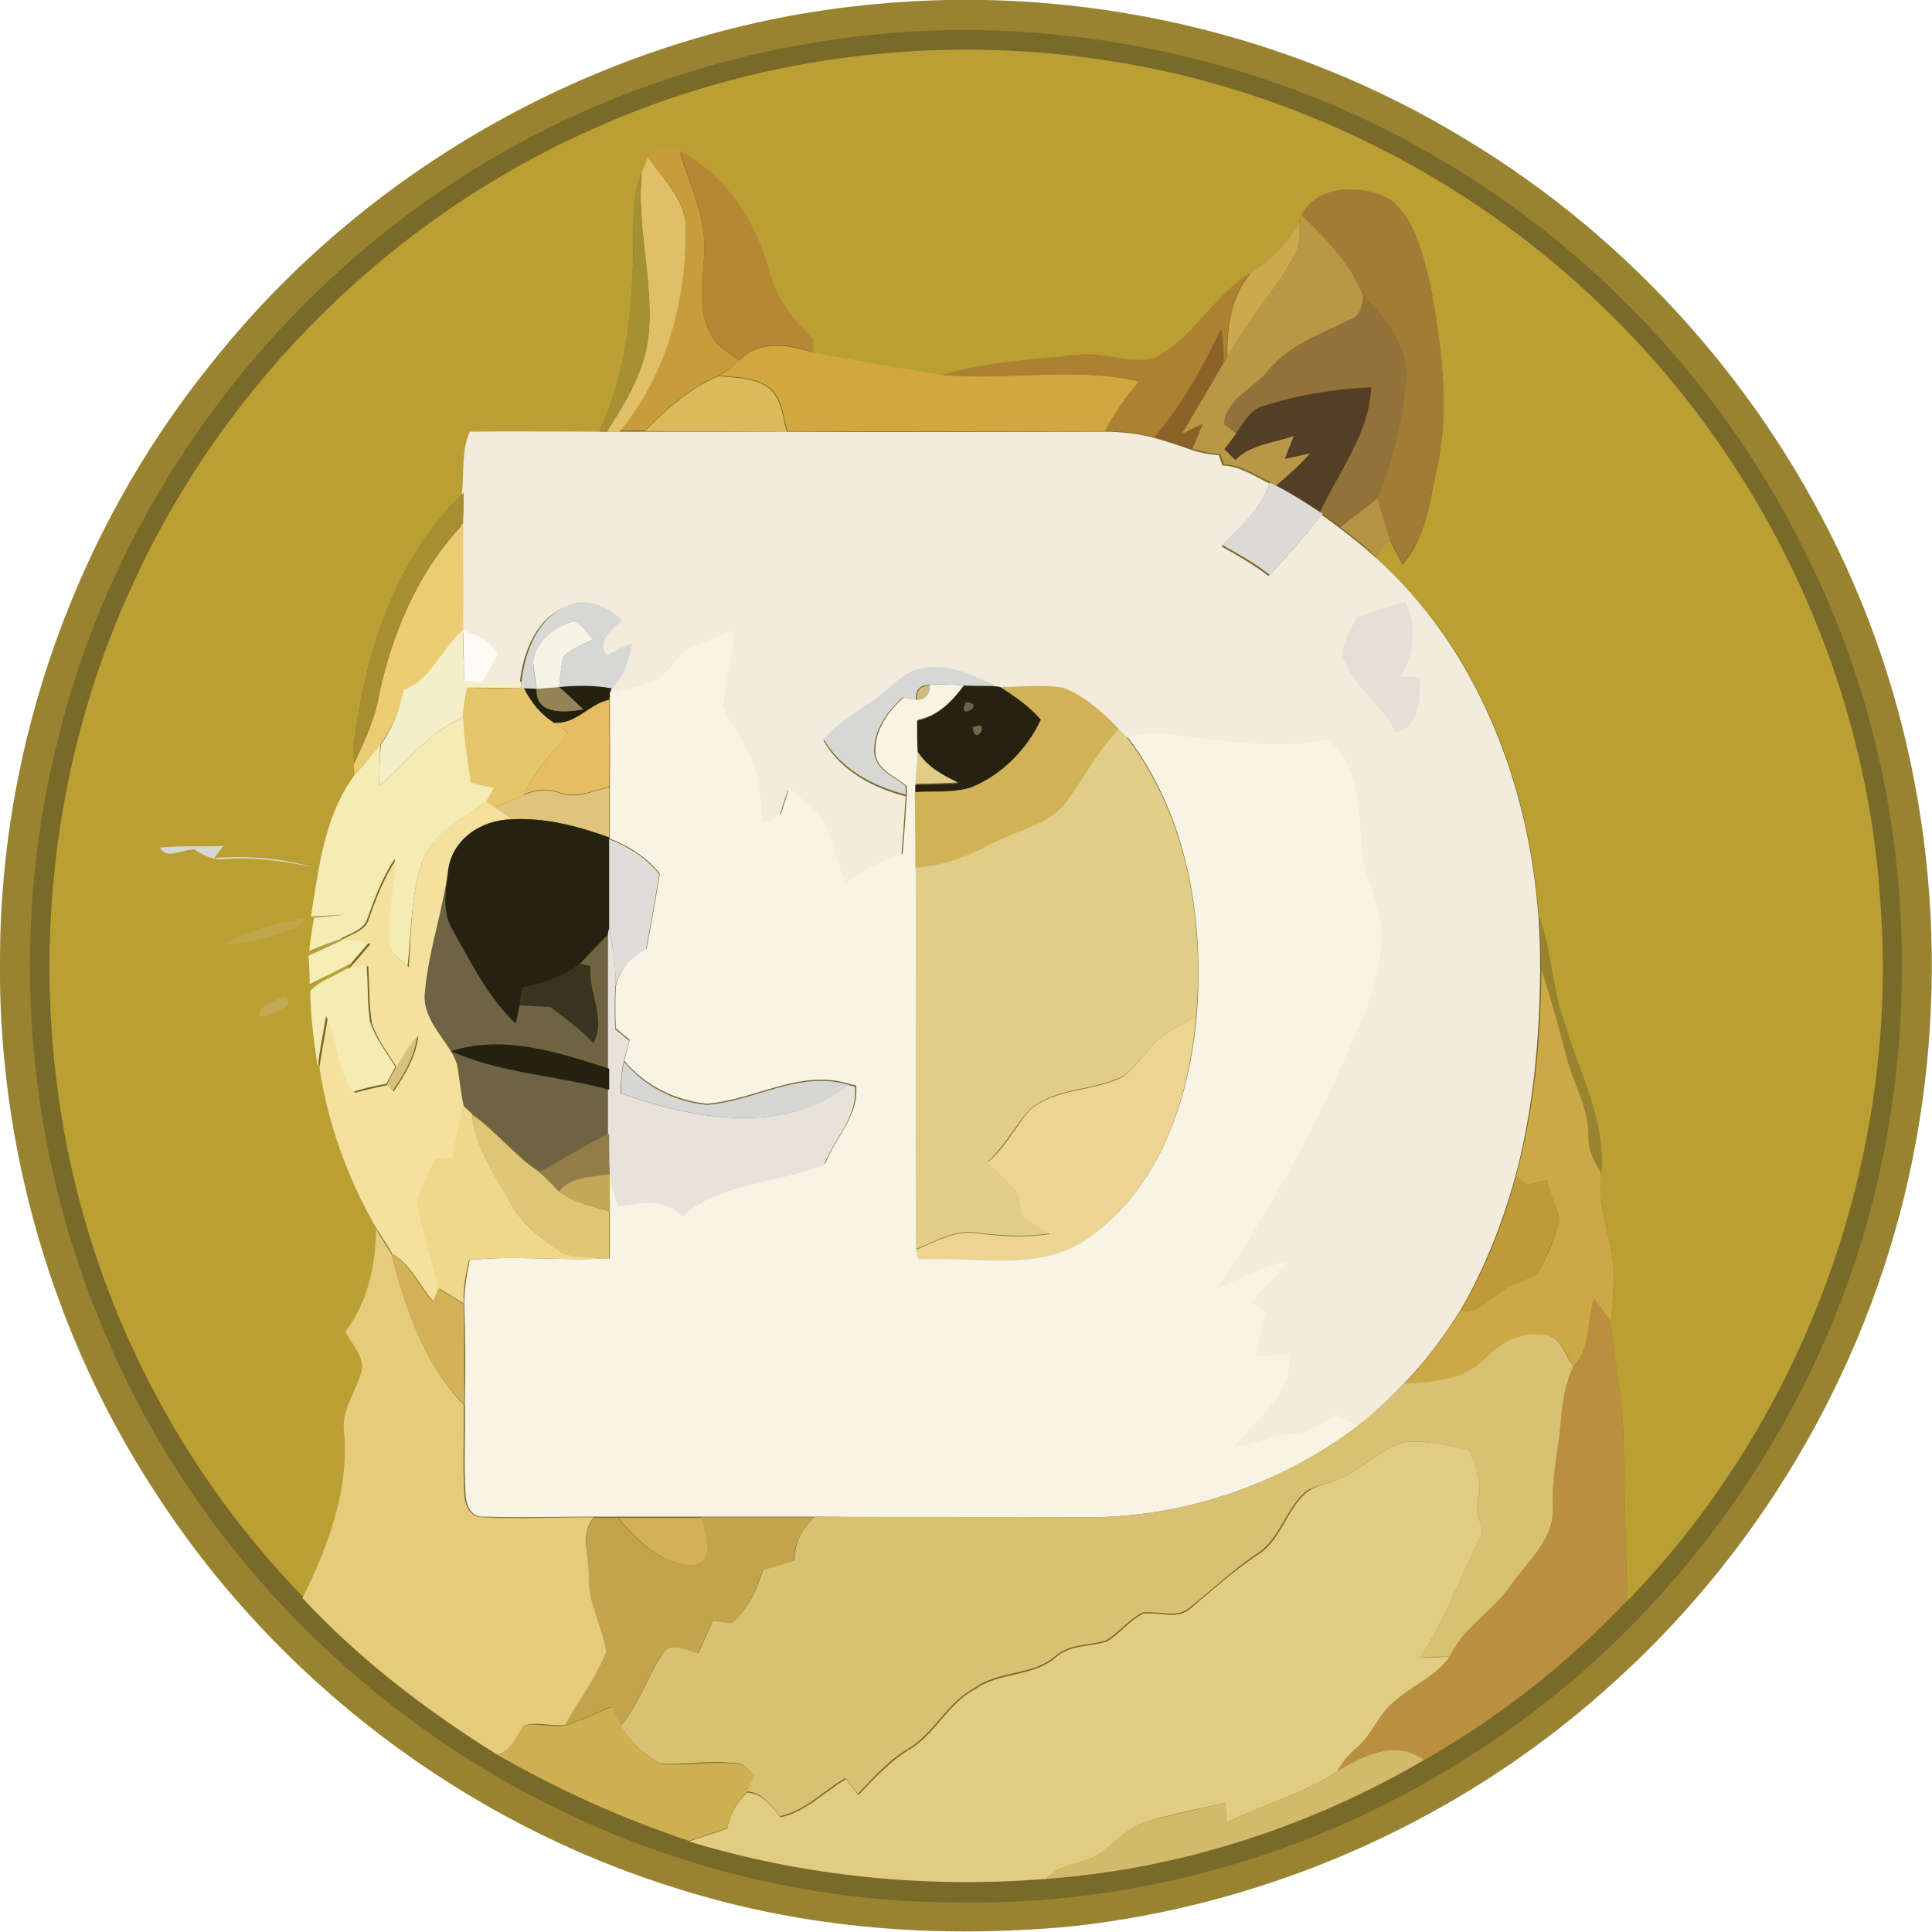
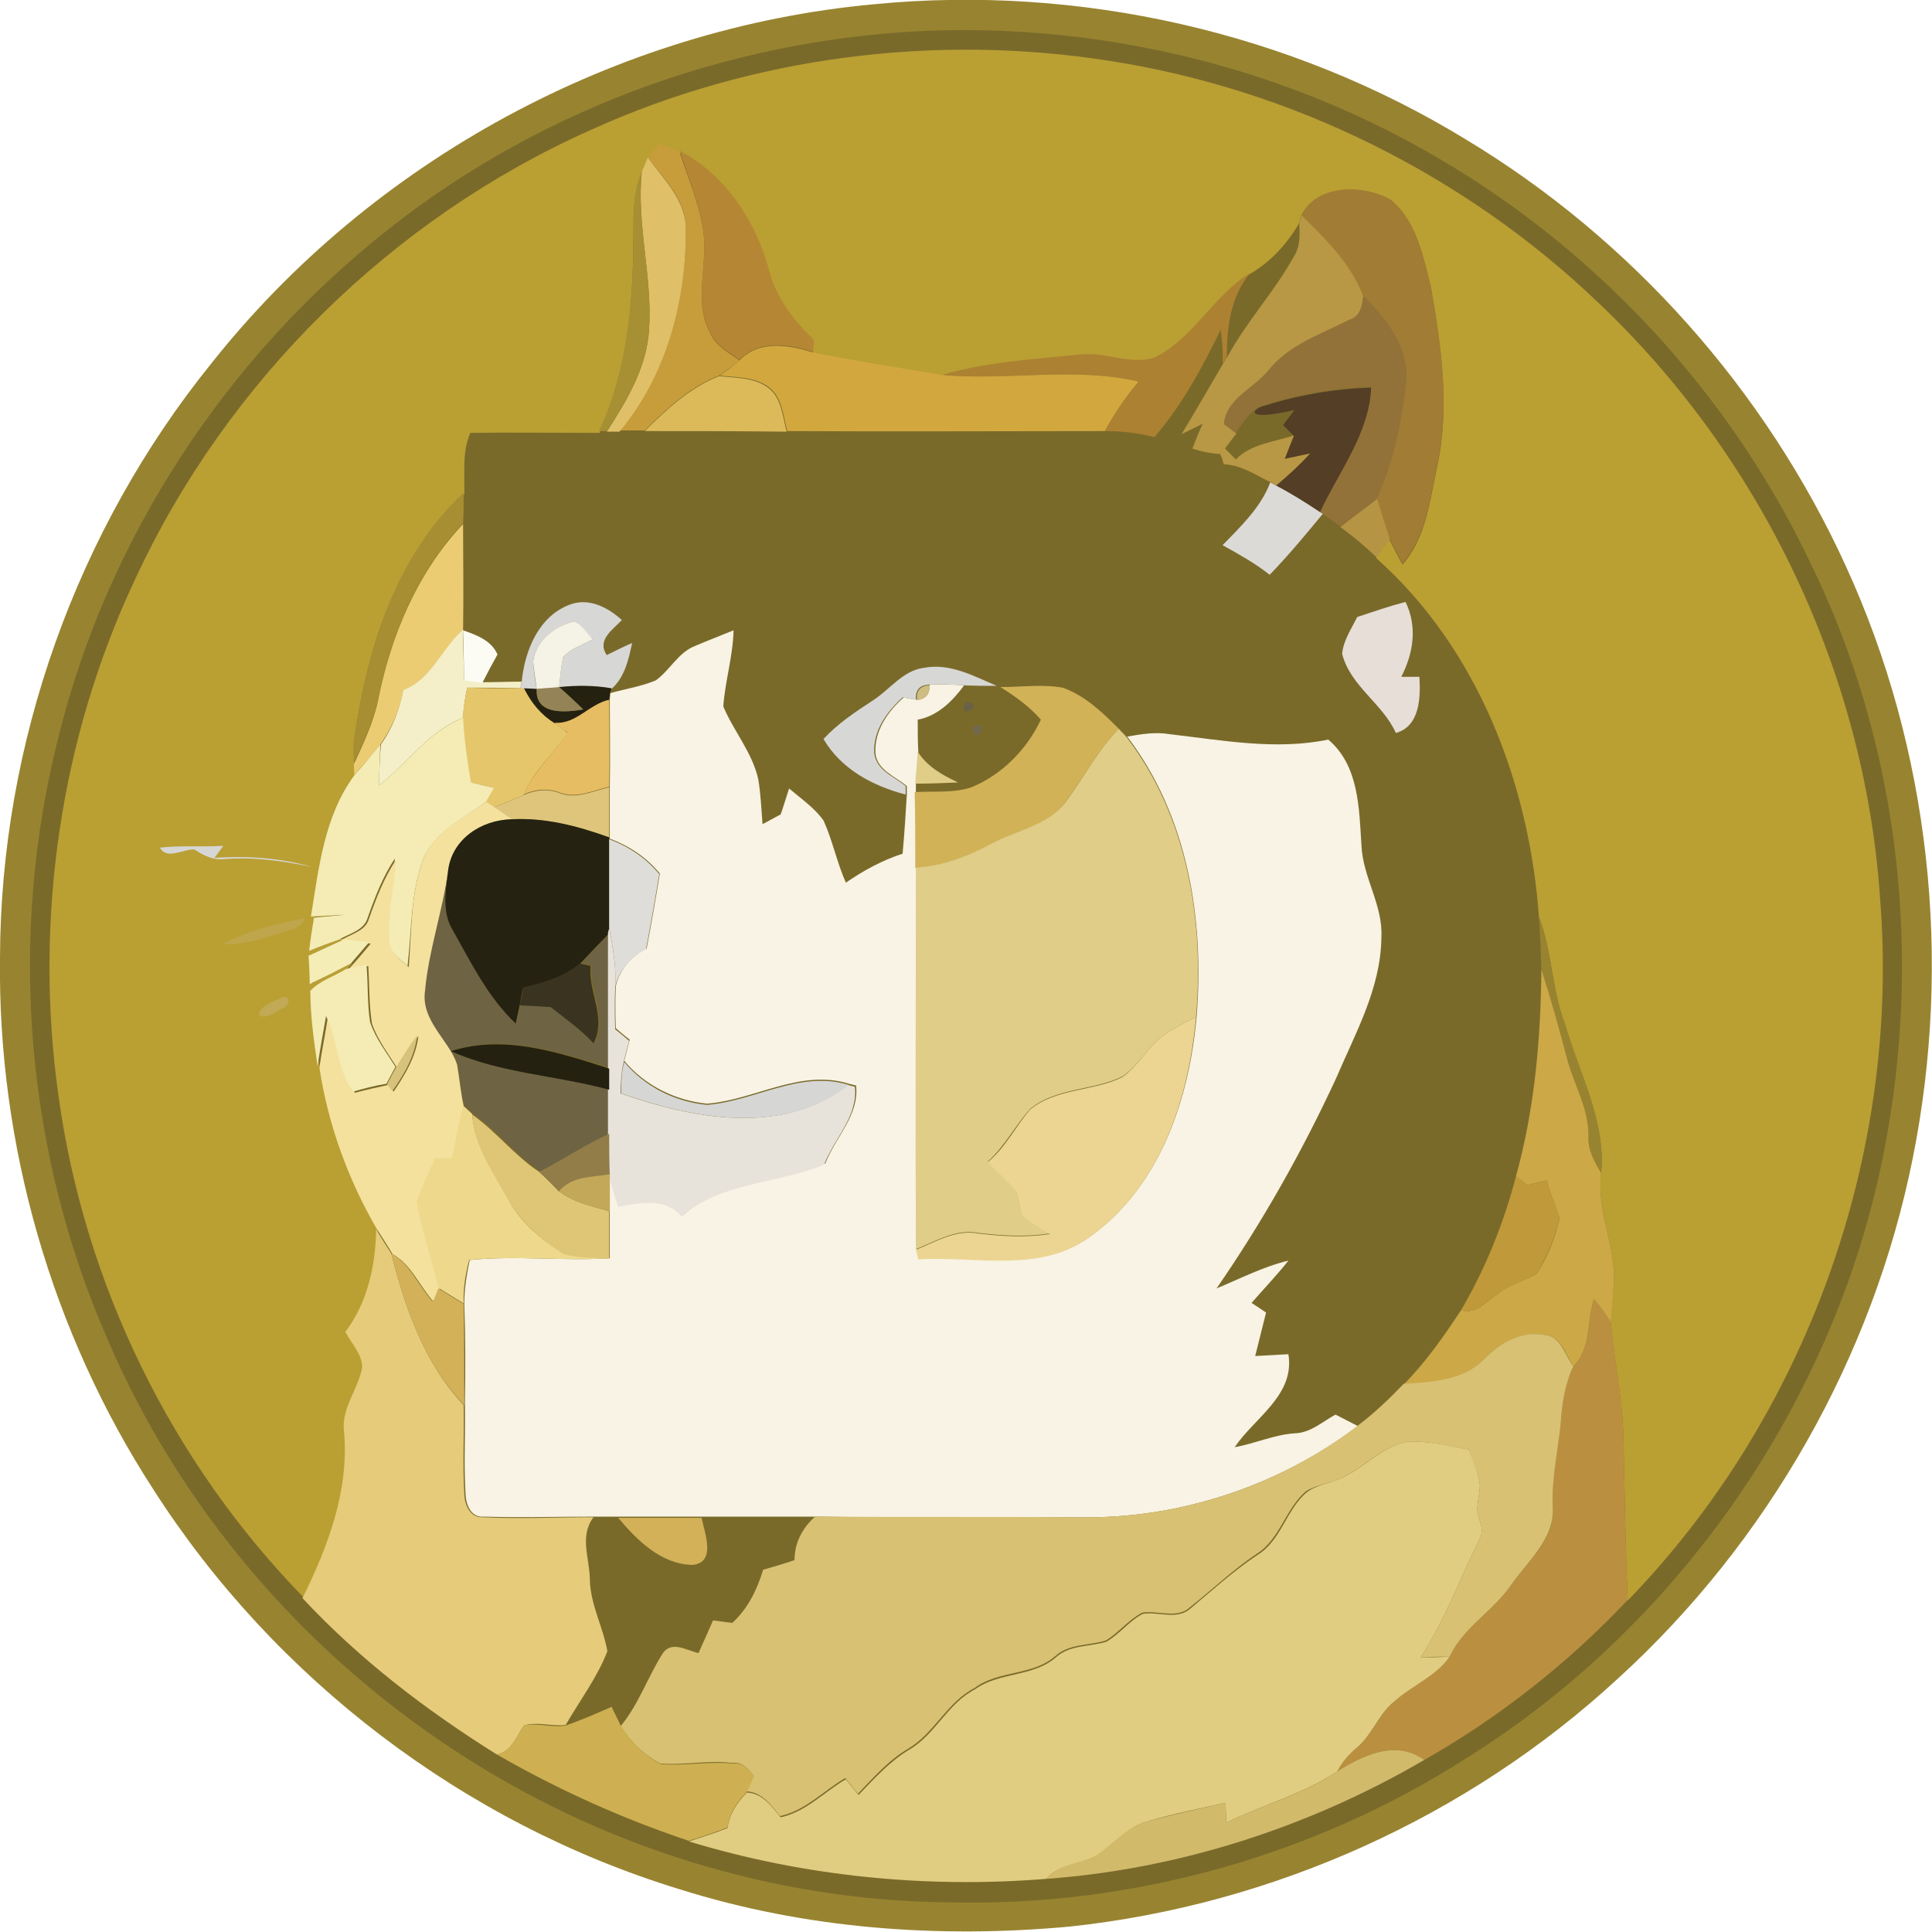
<svg xmlns="http://www.w3.org/2000/svg" version="1.1" id="Layer_1" x="0px" y="0px" viewBox="0 0 320 320" style="enable-background:new 0 0 320 320;" xml:space="preserve">
  <style type="text/css">
	.st0{fill:#988430;}
	.st1{fill:#7A6A2A;}
	.st2{fill:#BA9F33;}
	.st3{fill:#C79C3B;}
	.st4{fill:#B58634;}
	.st5{fill:#DFC068;}
	.st6{fill:#A78F33;}
	.st7{fill:#A17C34;}
	.st8{fill:#B89844;}
	.st9{fill:#CBA94C;}
	.st10{fill:#AC8132;}
	.st11{fill:#927238;}
	.st12{fill:#8C6228;}
	.st13{fill:#D2A83E;}
	.st14{fill:#DCBA5A;}
	.st15{fill:#543E26;}
	.st16{fill:#F3EBDB;}
	.st17{fill:#DCDAD7;}
	.st18{fill:#A78E32;}
	.st19{fill:#B59544;}
	.st20{fill:#EBCC73;}
	.st21{fill:#D7D7D5;}
	.st22{fill:#E6DED7;}
	.st23{fill:#F5F2E6;}
	.st24{fill:#F8F3E4;}
	.st25{fill:#F4EFC8;}
	.st26{fill:#FCFCF4;}
	.st27{fill:#E5C66B;}
	.st28{fill:#242110;}
	.st29{fill:#938357;}
	.st30{fill:#CDBD83;}
	.st31{fill:#252211;}
	.st32{fill:#D2B257;}
	.st33{fill:#E6BD62;}
	.st34{fill:#696148;}
	.st35{fill:#F4ECB4;}
	.st36{fill:#71694F;}
	.st37{fill:#DFCD88;}
	.st38{fill:#DFC57C;}
	.st39{fill:#F3E19D;}
	.st40{fill:#DFDDD9;}
	.st41{fill:#D6D6D5;}
	.st42{fill:#6E6342;}
	.st43{fill:#BFA64C;}
	.st44{fill:#E7E3DB;}
	.st45{fill:#F5EDB6;}
	.st46{fill:#39331F;}
	.st47{fill:#CCA847;}
	.st48{fill:#C1A956;}
	.st49{fill:#ECD592;}
	.st50{fill:#D7C27C;}
	.st51{fill:#EED88B;}
	.st52{fill:#DFC677;}
	.st53{fill:#927D49;}
	.st54{fill:#C4A859;}
	.st55{fill:#C0993A;}
	.st56{fill:#E5CB7A;}
	.st57{fill:#D2B159;}
	.st58{fill:#BA9040;}
	.st59{fill:#D8C173;}
	.st60{fill:#E0CD81;}
	.st61{fill:#C2A44D;}
	.st62{fill:#CEB052;}
	.st63{fill:#D2BA6B;}
</style>
  <title>Litecoin</title>
  <g>
    <path class="st0" d="M144.8,0.7c33.9-3.3,68.9,4.6,98,22.4c27.4,16.5,49.6,41.5,62.9,70.6c14,30.5,17.7,65.4,11.1,98.2   c-6.6,32.9-24,63.5-48.8,86.1c-24.8,22.9-57.1,37.5-90.8,41.1c-21.7,2-43.8,0.4-64.7-6.2c-35.6-10.9-67-34.8-87.1-66.2   C8.6,220.8-0.4,189.7,0,158.6C0.1,123.1,12.7,87.8,35,60.2C61.6,26.6,102.1,4.6,144.8,0.7L144.8,0.7z" />
    <path class="st1" d="M156.8,5c28.4-0.5,57.1,6.8,81.6,21.3c26.5,15.5,48.2,39.1,61.4,66.8c14.2,28.9,18.4,62.4,12.9,94.1   c-7.2,42.4-33.3,81.2-69.8,104c-25.3,16.2-55.4,24.6-85.4,23.9c-29.3-0.2-58.3-9.3-82.7-25.5c-25-16.5-45.2-40.2-57-67.8   c-13.6-31-16.5-66.5-8.2-99.4c8.1-33.2,27.9-63.3,54.7-84.4C90.4,17.3,123.5,5.7,156.8,5L156.8,5z" />
    <path class="st2" d="M97.9,21.5c26.7-12.1,57-16,86-11.4c30.2,4.7,58.9,19,80.9,40.1c27,25.6,44.1,61.4,46.6,98.6   c3.4,42.4-12.2,85.8-41.8,116.3c-0.4-8.8-0.5-17.7-0.7-26.5c-0.1-6.6-1.5-13-2.1-19.5c0.1-2.3,0.4-4.5,0.5-6.8   c0.3-6.1-2.9-11.9-2.1-18c0.8-8.7-3.7-16.6-6-24.7c-2.2-5.7-2.1-12-4.3-17.7c-1.6-22.1-10.1-44.5-27-59.5c0.5-0.8,1.6-2.3,2.2-3.1   c0.7,1.4,1.4,2.8,2.2,4.2c3.9-4.4,4.5-10.5,5.7-16c2.2-9.9,0.7-20.1-1-29.9c-1.3-5-2.3-10.9-6.6-14.3c-4.5-2.6-12.3-2.7-14.9,2.6   c-0.1,0.3-0.3,0.9-0.4,1.2c-2,3.4-4.7,6.3-8.1,8.3c-6,3.7-9.3,10.8-15.8,14c-4,1.3-8.1-0.9-12.2-0.5c-7.7,0.8-15.6,1.2-23.1,3.4   c-7.1-1.1-14.2-2.3-21.3-3.7c0-0.5,0.1-1.5,0.1-2c-3.2-3.1-6.2-6.7-7.3-11.1c-2.2-8.2-7.2-16.2-14.9-20.2c-1.1-0.4-2.2-0.8-3.2-1.2   c-0.7,0.7-1.3,1.5-2,2.3c-0.3,0.6-0.8,1.7-1,2.3c-1.7,3.8-1.3,8.1-1.4,12.1c-0.1,10.5-1.2,21.3-5.6,30.9c-7.2,0-14.3-0.1-21.4,0   c-1.4,3.2-0.9,6.8-1,10.2C65.3,92.3,60.7,108,58.6,123c0,1.2,0,2.3,0.1,3.5c0,0.5,0.1,1.4,0.1,1.8c-5.1,6.7-5.9,15.4-7.2,23.4   c1.8-0.1,3.7-0.2,5.6-0.3c-1.7,0.2-3.4,0.4-5.1,0.5c-0.3,1.8-0.6,3.7-0.8,5.5c1.7-0.6,3.3-1.2,5-1.9l0.9,0c-2,0.8-3.9,1.8-5.8,2.7   c0,1.2,0.1,3.5,0.2,4.7c2.3-1.2,4.5-2.3,6.8-3.4l-0.8,0.9c-1.9,1.2-4.4,1.9-5.9,3.7c0,4.2,0.6,8.4,1.2,12.5   c1.5,9.5,4.8,18.7,9.6,26.9c-0.1,6-1.4,12.1-5,17.1c1,1.9,2.7,3.6,2.8,5.8c-0.6,3.8-3.6,6.9-3,10.9c0.8,9.7-2.7,18.9-6.9,27.4   C28.4,242.2,14,212.7,9.7,181.6c-4.1-29,0.2-59.2,12.7-85.7C37.6,63.1,64.9,36.2,97.9,21.5L97.9,21.5z" />
    <path class="st3" d="M107.3,26.1c0.6-0.8,1.3-1.5,2-2.3c1.1,0.4,2.2,0.8,3.2,1.2c1.8,5.7,4.7,11.5,4.1,17.7   c-0.2,4.1-1.1,8.6,1,12.4c0.9,2.2,3.1,3.3,4.9,4.6c-1.1,0.9-2.2,1.7-3.4,2.5c-4.8,1.9-8.7,5.5-12.3,9.1c-1.4,0-2.8,0-4.2,0   c7.7-9.2,11-21.3,11-33.2C113.8,33.3,110,29.7,107.3,26.1L107.3,26.1z" />
    <path class="st4" d="M112.6,25c7.7,4,12.8,12,14.9,20.2c1.2,4.4,4.1,8,7.3,11.1c0,0.5-0.1,1.5-0.1,2c-4-1.3-8.9-2.1-12.2,1.3   c-1.8-1.3-4-2.4-4.9-4.6c-2.1-3.9-1.2-8.3-1-12.4C117.2,36.5,114.4,30.8,112.6,25L112.6,25z" />
    <path class="st5" d="M107.3,26.1c2.7,3.7,6.5,7.3,6.3,12.2c0,11.8-3.3,24-11,33.2c-0.5,0-1.6,0-2.1,0c3.3-5.1,6.6-10.6,7-16.8   c0.6-8.8-2.1-17.4-1.2-26.2C106.6,27.8,107.1,26.6,107.3,26.1L107.3,26.1z" />
    <path class="st6" d="M104.9,40.5c0.1-4.1-0.3-8.3,1.4-12.1c-0.9,8.8,1.8,17.5,1.2,26.2c-0.4,6.2-3.6,11.7-7,16.8l-1.3,0   C103.7,61.8,104.8,51,104.9,40.5L104.9,40.5z" />
    <path class="st7" d="M215.5,35.7c2.6-5.3,10.4-5.2,14.9-2.6c4.2,3.5,5.3,9.3,6.6,14.3c1.7,9.8,3.2,20,1,29.9   c-1.2,5.5-1.8,11.6-5.7,16c-0.8-1.4-1.5-2.8-2.2-4.2c-0.7-2.2-1.4-4.4-2.1-6.6c2.7-6,4.1-12.6,4.8-19.1c0.6-5.8-3.2-10.6-7.1-14.4   C223.7,43.6,219.6,39.6,215.5,35.7L215.5,35.7z" />
    <path class="st8" d="M215.2,36.9c0.1-0.3,0.3-0.9,0.4-1.2c4,3.9,8.2,8,10.2,13.4c-0.1,1.6-0.5,3.3-2.1,3.9   c-4.7,2.4-10,4.1-13.5,8.4c-2.4,3-7,4.7-7.4,8.9c0.5,0.4,1.5,1.1,2,1.5c-0.5,0.6-1.4,1.8-1.9,2.5c0.6,0.6,1.2,1.2,1.8,1.8   c2.5-2.6,6.4-2.9,9.7-4c-0.5,1.3-1,2.5-1.5,3.8c1.4-0.3,2.8-0.6,4.2-0.9c-1.7,2-3.7,3.8-5.7,5.4c-0.2-0.1-0.7-0.4-0.9-0.5   c-2.5-1.2-4.9-2.9-7.8-3c-0.1-0.4-0.4-1.3-0.6-1.7c-1.6-0.1-3.1-0.4-4.6-0.9c0.4-1,1.2-3.1,1.7-4.1c-0.9,0.4-2.6,1.3-3.5,1.7   c2.4-3.9,4.6-7.8,6.9-11.7c0.2-0.3,0.5-0.9,0.7-1.1c3.2-5.9,7.8-10.8,11-16.6C215.4,40.8,215.3,38.8,215.2,36.9L215.2,36.9z" />
-     <path class="st9" d="M215.2,36.9c0.1,1.9,0.2,3.9-0.9,5.6c-3.2,5.8-7.8,10.7-11,16.6c-0.1-4.9,0.6-10,3.9-13.9   C210.5,43.2,213.2,40.3,215.2,36.9L215.2,36.9z" />
    <path class="st10" d="M191.3,59.2c6.5-3.3,9.7-10.3,15.8-14c-3.3,3.9-3.9,9-3.9,13.9c-0.2,0.3-0.5,0.9-0.7,1.1   c0.1-1.9-0.1-3.8-0.3-5.6c-3.1,6.3-6.4,12.5-11,17.8c-2.7-0.7-5.4-1-8.2-1c1.5-2.9,3.5-5.6,5.6-8.2c-10.7-2.5-21.8-0.1-32.6-1.1   c7.5-2.2,15.4-2.6,23.1-3.4C183.2,58.3,187.3,60.5,191.3,59.2L191.3,59.2z" />
    <path class="st11" d="M225.8,49c3.9,3.8,7.7,8.6,7.1,14.4c-0.7,6.5-2.1,13.1-4.8,19.1c-2,1.6-4,3.2-6.1,4.7c-1-0.7-1.9-1.4-2.9-2.1   l-0.5-0.3c3.1-6.7,8.2-13.1,8.5-20.7c-6,0.2-11.9,1.2-17.6,3c-2.3,0.6-3.5,2.7-4.8,4.6c-0.5-0.4-1.5-1.1-2-1.5   c0.4-4.2,5-5.9,7.4-8.9c3.5-4.3,8.8-6,13.5-8.4C225.3,52.4,225.6,50.6,225.8,49L225.8,49z" />
-     <path class="st12" d="M202.3,54.6c0.3,1.9,0.5,3.8,0.3,5.6c-2.3,3.9-4.6,7.8-6.9,11.7c0.9-0.4,2.6-1.3,3.5-1.7   c-0.4,1-1.2,3.1-1.7,4.1c-2.1-0.7-4.1-1.4-6.2-2C195.8,67.1,199.2,60.9,202.3,54.6L202.3,54.6z" />
    <path class="st13" d="M122.5,59.7c3.2-3.4,8.2-2.6,12.2-1.3c7.1,1.4,14.2,2.5,21.3,3.7c10.8,1,21.9-1.4,32.6,1.1   c-2.1,2.5-4,5.2-5.6,8.2c-17.5,0-35.1,0.1-52.6,0c-0.7-2.5-0.8-5.6-3.1-7.3c-2.3-1.7-5.4-1.6-8.1-1.9   C120.3,61.5,121.4,60.6,122.5,59.7L122.5,59.7z" />
    <path class="st14" d="M106.8,71.4c3.6-3.6,7.5-7.2,12.3-9.1c2.7,0.3,5.8,0.2,8.1,1.9c2.3,1.7,2.4,4.8,3.1,7.3   C122.5,71.4,114.7,71.4,106.8,71.4L106.8,71.4z" />
-     <path class="st15" d="M209.5,67.2c5.7-1.8,11.6-2.8,17.6-3c-0.3,7.6-5.4,14-8.5,20.7c-2.3-1.6-4.7-3.1-7.3-4.4c2-1.7,4-3.5,5.7-5.4   c-1.4,0.3-2.8,0.6-4.2,0.9c0.5-1.3,1-2.6,1.5-3.8c-3.3,1.2-7.2,1.4-9.7,4c-0.6-0.6-1.2-1.2-1.8-1.8c0.5-0.6,1.4-1.8,1.9-2.5   C206,69.9,207.2,67.7,209.5,67.2L209.5,67.2z" />
-     <path class="st16" d="M77.8,71.5c7.1-0.1,14.3,0,21.4,0l1.3,0c0.5,0,1.6,0,2.1,0c1.4,0,2.8,0,4.2,0c7.8,0,15.7,0,23.5,0   c17.5,0.1,35.1,0,52.6,0c2.8,0,5.5,0.3,8.2,1c2.1,0.6,4.2,1.3,6.2,2c1.5,0.5,3.1,0.8,4.6,0.9c0.1,0.4,0.4,1.3,0.6,1.7   c2.9,0.1,5.3,1.8,7.8,3c-1.6,4.2-4.9,7.3-8,10.4c2.7,1.5,5.3,3,7.8,4.9c3.1-3.2,6-6.6,8.8-10.1c1,0.7,2,1.4,2.9,2.1   c2.1,1.6,4.1,3.2,6,4.9c16.8,15,25.4,37.4,27,59.5c0.2,2.9,0.3,5.8,0.3,8.7c-0.1,11.5-1.1,23.1-4.1,34.3   c-2.1,7.7-5.1,15.3-9.1,22.2c-2.8,4.4-5.9,8.7-9.6,12.4c-2.4,2.5-4.9,4.9-7.7,7c-1.2-0.6-2.5-1.3-3.7-1.9c-2.1,1.2-4.1,3.1-6.7,3.1   c-3.4,0.2-6.6,1.7-10,2.3c3.3-4.9,10-8.6,8.9-15.4c-1.8,0.1-3.7,0.2-5.5,0.3c0.6-2.4,1.2-4.8,1.8-7.2c-0.6-0.4-1.8-1.2-2.4-1.6   c2.1-2.3,4.2-4.6,6.1-7c-4.2,1-7.9,3-11.9,4.6c7.5-11,14.2-22.6,19.8-34.8c3.2-7.5,7.4-15,7.5-23.3c0.3-5.4-3.1-10-3.3-15.3   c-0.5-6.1-0.5-13.2-5.5-17.5c-8.7,1.8-17.6,0.1-26.3-0.9c-2.3-0.3-4.7,0.1-7,0.4c-0.4-0.5-0.8-1-1.3-1.4c-2.7-2.7-5.6-5.6-9.3-6.8   c-3.4-0.6-6.9-0.1-10.3-0.1l-0.5-0.1c-3.8-1.7-7.7-3.8-12-3c-3.6,0.4-5.7,3.6-8.5,5.4c-2.9,1.9-5.8,3.8-8.1,6.5   c2.9,5,8.2,7.8,13.6,9.2c-0.2,3.3-0.4,6.5-0.7,9.8c-3.3,1.1-6.5,2.8-9.4,4.8c-1.5-3.3-2.3-6.9-3.7-10.3c-1.6-2.1-3.8-3.6-5.7-5.3   c-0.5,1.4-0.9,2.8-1.4,4.3c-1,0.5-2,1.1-3,1.6c-0.1-2.5-0.2-5-0.7-7.4c-1-4.4-4.1-7.9-5.8-12.1c0.3-4.2,1.6-8.4,1.7-12.6   c-2.1,0.9-4.3,1.6-6.4,2.6c-2.8,1.1-4.2,4.1-6.7,5.8c-2.4,1.1-5,1.4-7.5,2.1l0.3-0.9c2.2-1.9,2.9-4.8,3.4-7.6   c-1.4,0.7-2.8,1.4-4.2,2c-1.8-2.5,0.9-4.1,2.5-5.8c-2.3-2.1-5.3-3.7-8.5-2.6c-5.3,1.8-7.6,7.7-8.1,12.8c-2.2,0.1-4.3,0.2-6.5,0.1   c0.8-1.6,1.7-3.1,2.5-4.7c-1.1-2.4-3.4-3.2-5.7-4c0.1-5.9,0-11.7,0-17.6c0-1.7,0.1-3.4,0.1-5.1C76.9,78.3,76.4,74.7,77.8,71.5   L77.8,71.5z" />
+     <path class="st15" d="M209.5,67.2c5.7-1.8,11.6-2.8,17.6-3c-0.3,7.6-5.4,14-8.5,20.7c-2.3-1.6-4.7-3.1-7.3-4.4c2-1.7,4-3.5,5.7-5.4   c-1.4,0.3-2.8,0.6-4.2,0.9c0.5-1.3,1-2.6,1.5-3.8c-0.6-0.6-1.2-1.2-1.8-1.8c0.5-0.6,1.4-1.8,1.9-2.5   C206,69.9,207.2,67.7,209.5,67.2L209.5,67.2z" />
    <path class="st17" d="M210.4,79.9c0.2,0.1,0.7,0.4,0.9,0.5c2.5,1.3,4.9,2.8,7.3,4.4l0.5,0.3c-2.8,3.4-5.7,6.9-8.8,10.1   c-2.4-1.9-5.1-3.4-7.8-4.9C205.5,87.2,208.8,84.1,210.4,79.9L210.4,79.9z" />
    <path class="st18" d="M58.6,123c2.1-15,6.7-30.7,18.2-41.4c0,1.7,0,3.4-0.1,5.1c-7.6,8-12,18.6-14.1,29.3c-0.8,3.6-2.4,7-4,10.4   C58.6,125.4,58.5,124.2,58.6,123L58.6,123z" />
    <path class="st19" d="M222,87.3c2-1.6,4.1-3.1,6.1-4.7c0.7,2.2,1.3,4.4,2.1,6.6c-0.5,0.8-1.6,2.3-2.2,3.1   C226.1,90.5,224.1,88.8,222,87.3L222,87.3z" />
    <path class="st20" d="M62.6,116.1c2.1-10.7,6.5-21.3,14.1-29.3c0,5.9,0.1,11.7,0,17.6c-3.6,3.1-5.2,8.1-9.9,10   c-0.6,3.2-1.9,6.2-3.8,8.9c-1.4,1.8-2.9,3.4-4.3,5.1c0-0.4-0.1-1.4-0.1-1.8C60.2,123.1,61.8,119.8,62.6,116.1L62.6,116.1z" />
    <path class="st21" d="M94.5,100.1c3.1-1.1,6.2,0.5,8.5,2.6c-1.5,1.6-4.2,3.3-2.5,5.8c1.4-0.7,2.8-1.4,4.2-2   c-0.6,2.8-1.2,5.6-3.4,7.6c-2.9-0.4-5.8-0.5-8.7-0.2c0.2-1.7,0.3-3.5,0.7-5.1c1.3-1.4,3.2-2,4.9-2.9c-1-1-1.8-2.3-3.1-3   c-3.1,0.8-6.3,3.2-6.8,6.6c0.1,1.6,0.3,3.1,0.6,4.7c-0.5,0-1.6-0.1-2.1-0.1l-0.6,0l0.2-1.1C86.9,107.8,89.2,102,94.5,100.1   L94.5,100.1z" />
    <path class="st22" d="M224.8,102.2c2.7-0.9,5.3-1.8,8-2.5c2,4.1,1.3,8.5-0.7,12.4c1,0,2,0,3,0c0.2,3.4,0.1,8.2-3.9,9.3   c-2.2-4.9-7.5-7.7-8.9-13.1C222.5,106.1,223.8,104.2,224.8,102.2L224.8,102.2z" />
    <path class="st23" d="M88.3,109.5c0.5-3.4,3.6-5.8,6.8-6.6c1.3,0.6,2.1,1.9,3.1,3c-1.7,0.9-3.6,1.5-4.9,2.9   c-0.4,1.7-0.5,3.4-0.7,5.1c-0.9,0.1-2.8,0.2-3.7,0.3C88.7,112.6,88.4,111,88.3,109.5L88.3,109.5z" />
    <path class="st24" d="M115.1,107c2.1-0.9,4.2-1.7,6.4-2.6c-0.1,4.3-1.4,8.4-1.7,12.6c1.7,4.1,4.8,7.6,5.8,12.1   c0.4,2.4,0.5,4.9,0.7,7.4c1-0.5,2-1.1,3-1.6c0.5-1.4,0.9-2.8,1.4-4.3c2,1.7,4.2,3.2,5.7,5.3c1.5,3.3,2.2,6.9,3.7,10.3   c2.9-2,6-3.7,9.4-4.8c0.3-3.3,0.5-6.5,0.7-9.8c0-0.4,0-1.1,0-1.4c-1.9-1.6-5-2.7-5.2-5.5c-0.2-3.7,2.1-6.9,4.7-9.2   c0.7,0.2,1.5,0.3,2.2,0.4c1.4-0.1,2.1-0.9,2.1-2.5c1.9-0.1,3.8,0,5.7,0.1c-1.9,2.6-4.4,5.1-7.7,5.7c0,1.8,0,3.5,0.1,5.3   c-0.1,1.8-0.3,3.6-0.4,5.4l0,1.2c0,4.2,0,8.4,0.1,12.6c0,21.1-0.1,42.1,0,63.2c0.1,0.4,0.3,1.2,0.4,1.6c9.5-0.6,20.3,2.3,28.5-3.8   c11.5-8.3,16.3-22.8,17.5-36.4c1.3-16.1-1.5-33.2-11.5-46.3c2.3-0.4,4.7-0.8,7-0.4c8.7,1,17.6,2.7,26.3,0.9   c5.1,4.3,5.1,11.4,5.5,17.5c0.2,5.3,3.6,9.9,3.3,15.3c-0.1,8.4-4.3,15.8-7.5,23.3c-5.6,12.1-12.2,23.8-19.8,34.8   c3.9-1.6,7.7-3.6,11.9-4.6c-1.9,2.4-4.1,4.7-6.1,7c0.6,0.4,1.8,1.2,2.4,1.6c-0.6,2.4-1.2,4.8-1.8,7.2c1.8-0.1,3.7-0.2,5.5-0.3   c1.1,6.8-5.6,10.5-8.9,15.4c3.4-0.6,6.6-2.1,10-2.3c2.6-0.1,4.5-1.9,6.7-3.1c1.2,0.6,2.5,1.3,3.7,1.9c-13.2,10-29.9,15.5-46.5,15.1   c-14.4,0-28.9,0.1-43.3-0.1c-6.3,0-12.5,0-18.8,0c-4.6,0-9.2,0-13.8,0c-1.3,0-2.7,0-4,0c-6.1,0-12.3,0.2-18.4,0c-2.2,0.2-3-2.2-3-4   c-0.3-4.9,0-9.7-0.1-14.6c0.1-5.6,0.1-11.1-0.1-16.7c0-2.4,0.4-4.8,0.9-7.2c7.7-0.8,15.5,0.2,23.2-0.3c0-2.6,0-5.3,0-7.9   c0-2,0-4.1,0-6.1c0.5,1.8,1.1,3.5,1.6,5.3c3.7-0.7,7.7-1.6,10.5,1.6c6.4-5.7,15.9-5.4,23.6-8.6c1.7-4.4,5.6-7.9,5.1-12.9   c-0.3-0.1-0.9-0.2-1.2-0.3c-8.1-2.5-15.6,2.7-23.5,3.3c-5.2-0.5-10.3-3-13.7-7.1c0.3-1.2,0.6-2.3,0.9-3.5c-0.8-0.6-1.6-1.3-2.3-1.9   c-0.1-2.3-0.1-4.7,0-7c0.7-2.8,2.5-4.9,5.1-6.2c0.8-4.1,1.5-8.3,2.2-12.4c-2.2-2.7-5.1-4.6-8.3-5.8v-0.3c0-2.8,0-5.5,0-8.3   c0.1-4.8,0-9.6,0-14.4c0-0.3,0.1-0.8,0.1-1.1c2.5-0.7,5.1-1.1,7.5-2.1C110.9,111.1,112.3,108.1,115.1,107L115.1,107z" />
    <path class="st25" d="M66.8,114.3c4.7-1.8,6.3-6.9,9.9-10c0,2.8,0.1,5.5,0.2,8.3c0.8,0.1,2.3,0.3,3,0.4c2.2,0,4.3-0.1,6.5-0.1   l-0.2,1.1c-2.9-0.1-5.9-0.1-8.8-0.1c-0.4,1.7-0.6,3.3-0.7,5c-5.7,2.2-9.2,7.5-13.9,11.2c0-2.3,0.1-4.6,0.3-6.8   C65,120.6,66.2,117.5,66.8,114.3L66.8,114.3z" />
    <path class="st26" d="M76.7,104.4c2.3,0.8,4.7,1.7,5.7,4c-0.9,1.6-1.7,3.1-2.5,4.7c-0.8-0.1-2.3-0.3-3-0.4   C76.8,109.9,76.8,107.1,76.7,104.4L76.7,104.4z" />
    <path class="st21" d="M144.6,116c2.8-1.8,5-5,8.5-5.4c4.3-0.8,8.2,1.4,12,3c-1.9,0-3.7,0-5.6-0.1c-1.9-0.1-3.8-0.2-5.7-0.1   c-1.5,0.1-2.2,0.9-2.1,2.5c-0.7-0.1-1.5-0.3-2.2-0.4c-2.6,2.4-4.9,5.5-4.7,9.2c0.3,2.9,3.3,3.9,5.2,5.5c0,0.4,0,1.1,0,1.4   c-5.4-1.4-10.7-4.2-13.6-9.2C138.8,119.8,141.7,117.9,144.6,116L144.6,116z" />
    <path class="st27" d="M77.4,113.9c2.9,0.1,5.9,0.1,8.8,0.1l0.6,0c1.2,2.3,2.8,4.4,5.1,5.7c0.7,0.6,1.4,1.1,2.1,1.7   c-2.3,3.5-5.7,6.3-7.3,10.3c-1.6,0.7-3.3,1.4-4.9,2c-0.4-0.2-1.1-0.7-1.4-0.9c0.3-0.6,1-1.7,1.3-2.3c-1.2-0.3-2.5-0.6-3.8-0.9   c-0.7-3.5-1.1-7.1-1.3-10.7C76.8,117.2,77,115.5,77.4,113.9L77.4,113.9z" />
    <path class="st28" d="M86.8,114c0.5,0,1.6,0.1,2.1,0.1c-0.3,4.4,4.8,3.9,7.7,3.4c-1.3-1.3-2.6-2.5-4-3.7c2.9-0.3,5.8-0.3,8.7,0.2   l-0.3,0.9c0,0.3-0.1,0.8-0.1,1.1c-3.3,0.7-5.5,4.1-9,3.8C89.6,118.4,88,116.4,86.8,114L86.8,114z" />
    <path class="st29" d="M88.9,114.1c0.9-0.1,2.8-0.2,3.7-0.3c1.4,1.2,2.7,2.5,4,3.7C93.7,118,88.6,118.5,88.9,114.1L88.9,114.1z" />
    <path class="st30" d="M151.9,116c-0.2-1.6,0.5-2.4,2.1-2.5C154,115,153.3,115.8,151.9,116L151.9,116z" />
-     <path class="st31" d="M159.6,113.6c1.9,0.1,3.7,0,5.6,0.1l0.5,0.1c2.4,1.6,4.8,3.2,6.8,5.4c-2.3,4.9-6.4,9.1-11.5,11.2   c-3.1,0.9-6.3,0.6-9.4,0.8l0-1.2c2.4,0,4.7-0.1,7.1-0.2c-2.6-1.2-5.1-2.7-6.7-5.1c-0.1-1.8-0.1-3.5-0.1-5.3   C155.3,118.7,157.7,116.2,159.6,113.6L159.6,113.6z" />
    <path class="st32" d="M165.7,113.8c3.4,0,6.9-0.5,10.3,0.1c3.7,1.3,6.6,4.1,9.3,6.8c-3.5,3.6-5.8,8.1-8.8,12.1   c-3,4.1-8.3,4.8-12.5,7.1c-3.8,2.1-8,3.5-12.4,3.9c0-4.2,0-8.4-0.1-12.6c3.1-0.2,6.4,0.2,9.4-0.8c5.1-2.1,9.2-6.3,11.5-11.2   C170.5,117,168.1,115.3,165.7,113.8L165.7,113.8z" />
    <path class="st33" d="M91.9,119.7c3.5,0.3,5.7-3.1,9-3.8c0,4.8,0.1,9.6,0,14.4c-2.6,0.6-5.4,2-8.1,1c-2-0.8-4.2-0.6-6.1,0.3   c1.7-3.9,5-6.7,7.3-10.3C93.3,120.9,92.6,120.3,91.9,119.7L91.9,119.7z" />
    <path class="st34" d="M160,116.3C163.6,116.6,158.2,119.6,160,116.3L160,116.3z" />
    <path class="st35" d="M62.8,130.1c4.7-3.7,8.1-8.9,13.9-11.2c0.2,3.6,0.7,7.2,1.3,10.7c1.2,0.3,2.5,0.6,3.8,0.9   c-0.3,0.6-1,1.7-1.3,2.3c-3.7,2.8-8.5,4.9-10.4,9.5c-2.1,5.6-1.9,11.8-2.6,17.7c-1.3-1.3-3.4-2.4-3.2-4.6   c-0.3-4.4,0.9-8.8,1.1-13.2c-2,3-3.3,6.4-4.5,9.8c-0.6,2.1-3,2.6-4.7,3.6c-1.7,0.6-3.3,1.2-5,1.9c0.2-1.8,0.5-3.7,0.8-5.5   c1.7-0.2,3.4-0.3,5.1-0.5c-1.9,0.1-3.7,0.2-5.6,0.3c1.3-8,2.2-16.7,7.2-23.4c1.5-1.7,2.9-3.4,4.3-5.1   C62.9,125.5,62.8,127.8,62.8,130.1L62.8,130.1z" />
    <path class="st36" d="M161.1,120.5C164.4,118.9,161.5,124,161.1,120.5L161.1,120.5z" />
    <path class="st37" d="M185.3,120.7c0.4,0.5,0.9,0.9,1.3,1.4c10,13,12.9,30.2,11.5,46.3c-1.7,0.9-3.5,1.8-5.1,2.9   c-2.8,1.9-4.3,5.1-7.1,7c-4.9,2.4-11,1.8-15.3,5.4c-2.5,2.8-4.2,6.2-7,8.7c1.5,1.6,3.2,3,4.6,4.7c0.7,1.3,0.5,3,1.2,4.3   c1.4,1.1,3,2,4.5,2.9c-3.9,0.6-7.9,0.4-11.9-0.1c-3.7-0.7-7,1.4-10.3,2.7c-0.1-21.1,0-42.1,0-63.2c4.4-0.3,8.5-1.8,12.4-3.9   c4.2-2.3,9.5-3,12.5-7.1C179.5,128.8,181.8,124.3,185.3,120.7L185.3,120.7z" />
    <path class="st37" d="M152,124.5c1.6,2.5,4.1,3.9,6.7,5.1c-2.4,0.1-4.7,0.2-7.1,0.2C151.7,128.1,151.9,126.3,152,124.5L152,124.5z" />
    <path class="st38" d="M86.7,131.7c2-0.9,4.1-1.1,6.1-0.3c2.7,1,5.4-0.4,8.1-1c0,2.8,0,5.5,0,8.3c-5.2-1.8-10.7-3.3-16.2-3   c-1-0.7-1.9-1.3-2.9-2C83.5,133.1,85.1,132.4,86.7,131.7L86.7,131.7z" />
    <path class="st39" d="M70.1,142.3c1.8-4.6,6.6-6.7,10.4-9.5c0.4,0.2,1.1,0.7,1.4,0.9c1,0.7,1.9,1.3,2.9,2c-5,0.2-9.9,3.4-10.5,8.6   c-0.9,6.7-3.2,13.1-3.8,19.8c-0.7,4.8,3.8,8,5.2,12.2c0.4,2.3,0.6,4.6,1.1,6.9c-0.7,2.9-1.2,5.9-1.7,8.8c-1,0-2,0.1-2.9,0.1   c-1,2.4-2.3,4.7-3,7.2c0.9,4.8,2.5,9.5,3.6,14.2c-0.2,0.5-0.7,1.6-0.9,2.2c-2.4-2.6-3.7-6.2-6.9-8c-0.8-1.4-1.7-2.7-2.5-4   c-4.8-8.2-8.2-17.5-9.6-26.9c0.4-2.8,1-5.6,1.4-8.3c2,4,1.8,8.9,4.5,12.5c1.8-0.5,3.7-0.9,5.5-1.3l0.9,1.1c1.9-2.8,3.7-5.8,4.1-9.2   c-1.3,1.7-2.4,3.5-3.5,5.3c-1.5-2.4-3.3-4.7-4.2-7.4c-0.5-3.2-0.4-6.4-0.6-9.5c-1.1,0.2-2.3,0.4-3.4,0.7l0.8-0.9c1-1.1,2-2.3,3-3.5   c-1.4-0.2-2.7-0.4-4.1-0.5l-0.9,0c1.6-1.1,4.1-1.5,4.7-3.6c1.2-3.4,2.5-6.8,4.5-9.8c-0.3,4.4-1.4,8.8-1.1,13.2   c-0.1,2.2,1.9,3.3,3.2,4.6C68.2,154.1,68,147.9,70.1,142.3L70.1,142.3z" />
    <path class="st31" d="M74.2,144.3c0.6-5.3,5.5-8.5,10.5-8.6c5.6-0.3,11,1.1,16.2,3v0.3c0,4.9,0,9.8,0,14.7l0,0.9   c-1.6,1.6-3.2,3.3-4.8,5c-2.7,2.3-6.1,3.2-9.4,4c-0.2,0.7-0.5,2.1-0.6,2.8c-0.2,0.8-0.5,2.4-0.7,3.2c-4.7-4.4-7.4-10.2-10.6-15.7   C73.1,151,73.8,147.5,74.2,144.3L74.2,144.3z" />
    <path class="st40" d="M100.9,139c3.2,1.2,6.1,3.1,8.3,5.8c-0.7,4.1-1.4,8.3-2.2,12.4c-2.5,1.3-4.4,3.4-5.1,6.2   c0.2-3.3-0.4-6.6-1-9.8C100.9,148.8,100.9,143.9,100.9,139L100.9,139z" />
    <path class="st41" d="M26.5,140.4c3.5-0.4,7-0.1,10.5-0.3l-1.5,2c5.4-0.4,11,0,16.2,1.5c-4.8-1-9.7-1.7-14.6-1.3   c-1.8,0.2-3.4-0.6-4.9-1.6C30.4,140.6,27.6,142.5,26.5,140.4L26.5,140.4z" />
    <path class="st42" d="M70.4,164.1c0.6-6.7,2.9-13.1,3.8-19.8c-0.4,3.2-1,6.7,0.7,9.6c3.1,5.5,5.9,11.3,10.6,15.7   c0.2-0.8,0.5-2.4,0.7-3.2c1.7,0.1,3.4,0.2,5.2,0.3c2.4,1.9,5,3.7,7.1,6c2.2-4.3-0.9-8.4-0.5-12.8c-0.4-0.1-1.3-0.3-1.7-0.4   c1.6-1.7,3.1-3.4,4.8-5c0,7.5,0,14.9,0,22.4c-8.4-2.6-17.4-5.7-26.2-2.9c8.2,3.8,17.5,4.1,26.2,6.3c0,2.5,0,4.9,0,7.4   c-4,1.8-7.7,4.3-11.6,6.3c-4.1-2.7-7-6.8-11.1-9.5c-0.4-0.4-1.2-1.1-1.5-1.4c-0.6-2.3-0.7-4.6-1.1-6.9   C74.1,172.1,69.7,168.9,70.4,164.1L70.4,164.1z" />
    <path class="st43" d="M36.9,156.4c4.2-2.3,8.9-3.4,13.6-4.3c-0.5,1.1-1.3,1.7-2.4,1.9C44.4,155.2,40.7,156.5,36.9,156.4L36.9,156.4   z" />
    <path class="st0" d="M254.9,151.8c2.2,5.7,2,12,4.3,17.7c2.3,8.1,6.8,16,6,24.7c-1.1-1.8-2.2-3.8-2.1-6c0-4.7-2.5-8.8-3.6-13.2   c-1.4-4.9-2.8-9.7-4.2-14.6C255.2,157.6,255.1,154.7,254.9,151.8L254.9,151.8z" />
    <path class="st44" d="M100.9,153.7c0.6,3.2,1.2,6.5,1,9.8c-0.1,2.3-0.1,4.7,0,7c0.8,0.6,1.6,1.3,2.3,1.9c-0.3,1.1-0.6,2.3-0.9,3.5   c-0.4,1.7-0.5,3.5-0.5,5.2c11.9,4.2,26.9,7.1,37.6-1.4c0.3,0.1,0.9,0.2,1.2,0.3c0.5,5-3.4,8.5-5.1,12.9c-7.7,3.2-17.2,2.9-23.6,8.6   c-2.8-3.2-6.8-2.3-10.5-1.6c-0.6-1.8-1.1-3.5-1.6-5.3c-0.1-2.3-0.1-4.5-0.1-6.8c0-2.5,0-4.9,0-7.4c0-1.2,0-2.3,0-3.5   c0-7.5,0-14.9,0-22.4L100.9,153.7L100.9,153.7z" />
    <path class="st45" d="M57,155.6c1.4,0.1,2.7,0.3,4.1,0.5c-1,1.2-2,2.3-3,3.5c-2.3,1.2-4.5,2.3-6.8,3.4c0-1.2-0.1-3.5-0.2-4.7   C53.1,157.4,55.1,156.4,57,155.6L57,155.6z" />
    <path class="st35" d="M57.3,160.5c1.1-0.3,2.3-0.5,3.4-0.7c0.3,3.2,0.1,6.4,0.6,9.5c0.9,2.7,2.7,5,4.2,7.4c-0.5,0.9-1,1.9-1.5,2.8   c-1.9,0.3-3.7,0.8-5.5,1.3c-2.7-3.6-2.5-8.5-4.5-12.5c-0.5,2.8-1,5.6-1.4,8.3c-0.6-4.2-1.2-8.3-1.2-12.5   C53,162.4,55.4,161.7,57.3,160.5L57.3,160.5z" />
    <path class="st46" d="M86.7,163.6c3.3-0.9,6.8-1.8,9.4-4c0.4,0.1,1.3,0.3,1.7,0.4c-0.4,4.4,2.7,8.6,0.5,12.8   c-2.1-2.3-4.7-4.1-7.1-6c-1.7-0.1-3.4-0.2-5.2-0.3C86.3,165.7,86.6,164.3,86.7,163.6L86.7,163.6z" />
    <path class="st47" d="M255.3,160.5c1.5,4.8,2.9,9.7,4.2,14.6c1.1,4.4,3.7,8.5,3.6,13.2c-0.1,2.2,1,4.1,2.1,6   c-0.8,6.2,2.4,11.9,2.1,18c-0.1,2.3-0.3,4.5-0.5,6.8c-0.8-1.4-1.8-2.7-2.8-3.9c-1.2,3.7-0.4,8.2-3.4,11.1c-1.3-1.9-2-4.9-4.7-5.2   c-3.9-0.6-7.5,1.3-10.1,4c-3.4,3.7-8.7,3.8-13.4,4.3c3.7-3.7,6.7-8,9.6-12.4c2.5,0.8,4.2-1.5,6.1-2.7c1.9-1.6,4.3-2.1,6.4-3.3   c1.8-2.8,3.1-5.9,3.8-9.2c-0.6-2.1-1.6-4.1-2.1-6.3c-1.1,0.3-2.2,0.5-3.2,0.8c-0.5-0.4-1.5-1.1-1.9-1.5   C254.2,183.6,255.2,172,255.3,160.5L255.3,160.5z" />
    <path class="st48" d="M46.5,165.3c1.6-0.8,1.7,1.4,0.3,1.7c-1.2,0.6-2.5,1.8-3.9,1.2C42.9,166.6,45.3,165.9,46.5,165.3L46.5,165.3z   " />
    <path class="st49" d="M193,171.3c1.6-1.1,3.4-2,5.1-2.9c-1.2,13.6-5.9,28.1-17.5,36.4c-8.2,6.2-19,3.2-28.5,3.8   c-0.1-0.4-0.3-1.2-0.4-1.6c3.3-1.3,6.6-3.4,10.3-2.7c4,0.5,7.9,0.7,11.9,0.1c-1.5-0.9-3.1-1.8-4.5-2.9c-0.7-1.3-0.5-3-1.2-4.3   c-1.4-1.7-3.1-3.1-4.6-4.7c2.9-2.4,4.6-5.9,7-8.7c4.3-3.6,10.5-3,15.3-5.4C188.7,176.4,190.2,173.2,193,171.3L193,171.3z" />
    <path class="st50" d="M65.6,176.8c1.1-1.8,2.2-3.6,3.5-5.3c-0.4,3.5-2.2,6.5-4.1,9.2l-0.9-1.1C64.6,178.6,65.1,177.7,65.6,176.8   L65.6,176.8z" />
    <path class="st28" d="M74.7,174.1c8.8-2.8,17.8,0.2,26.2,2.9c0,1.2,0,2.3,0,3.5C92.2,178.1,82.9,177.8,74.7,174.1L74.7,174.1z" />
    <path class="st41" d="M102.9,181.1c0-1.8,0-3.5,0.5-5.2c3.4,4.1,8.4,6.6,13.7,7.1c7.9-0.6,15.4-5.8,23.5-3.3   C129.7,188.2,114.8,185.3,102.9,181.1L102.9,181.1z" />
    <path class="st51" d="M76.7,183.1c0.4,0.4,1.2,1.1,1.5,1.4c0.4,5.3,3.6,9.8,6.1,14.3c2,3.8,5.4,6.5,9,8.8c2.5,0.7,5.1,0.6,7.6,0.8   c-7.7,0.5-15.5-0.5-23.2,0.3c-0.6,2.4-1,4.7-0.9,7.2c-1.4-0.9-2.8-1.7-4.2-2.6c-1.1-4.8-2.7-9.4-3.6-14.2c0.8-2.5,2-4.8,3-7.2   c1,0,2-0.1,2.9-0.1C75.4,189,76,186.1,76.7,183.1L76.7,183.1z" />
    <path class="st52" d="M78.2,184.6c4,2.8,7,6.8,11.1,9.5c1.1,1,2.2,2.1,3.3,3.2c2.4,1.9,5.5,2.5,8.3,3.3c0,2.6,0,5.3,0,7.9   c-2.5-0.2-5.2-0.1-7.6-0.8c-3.5-2.3-6.9-5.1-9-8.8C81.8,194.4,78.6,189.9,78.2,184.6L78.2,184.6z" />
    <path class="st53" d="M89.3,194.1c3.9-2,7.6-4.5,11.6-6.3c0,2.3,0,4.5,0.1,6.8c-2.9,0.5-6.3,0.2-8.4,2.8   C91.5,196.2,90.4,195.1,89.3,194.1L89.3,194.1z" />
    <path class="st54" d="M92.6,197.3c2.1-2.5,5.4-2.3,8.4-2.8c0,2,0,4.1,0,6.1C98,199.8,95,199.2,92.6,197.3L92.6,197.3z" />
    <path class="st55" d="M251.1,194.8c0.5,0.4,1.5,1.1,1.9,1.5c1.1-0.3,2.2-0.5,3.2-0.8c0.5,2.2,1.5,4.1,2.1,6.3   c-0.7,3.2-2.1,6.4-3.8,9.2c-2.1,1.2-4.5,1.8-6.4,3.3c-1.9,1.2-3.6,3.5-6.1,2.7C246.1,210,249.1,202.5,251.1,194.8L251.1,194.8z" />
    <path class="st56" d="M62.3,203.6c0.8,1.4,1.7,2.7,2.5,4c2.3,9,5.5,18.3,12,25.1c0.1,4.9-0.2,9.7,0.1,14.6c0,1.8,0.9,4.1,3,4   c6.1,0.3,12.3,0,18.4,0c-2.4,3.2-0.6,6.9-0.6,10.4c0.1,4.1,2.2,7.8,2.9,11.8c-1.7,4.4-4.6,8.2-6.9,12.2c-2.3,0.3-4.7-0.6-6.9,0.1   c-1.3,1.8-2,4.3-4.5,4.8c-11.7-7.3-22.8-15.8-32.2-25.9c4.2-8.5,7.7-17.7,6.9-27.4c-0.6-4,2.4-7.2,3-10.9c-0.1-2.2-1.8-3.9-2.8-5.8   C60.9,215.7,62.2,209.6,62.3,203.6L62.3,203.6z" />
    <path class="st57" d="M64.8,207.6c3.2,1.8,4.5,5.4,6.9,8c0.2-0.5,0.7-1.6,0.9-2.2c1.4,0.9,2.8,1.7,4.2,2.6   c0.1,5.6,0.1,11.1,0.1,16.7C70.3,226,67.1,216.6,64.8,207.6L64.8,207.6z" />
    <path class="st58" d="M264,215.1c1,1.2,2,2.5,2.8,3.9c0.6,6.5,2,12.9,2.1,19.5c0.2,8.8,0.3,17.7,0.7,26.5   c-9.8,10.4-21.2,19.4-33.7,26.5c-4.7-3.4-10.1-0.8-14.4,1.9c0.8-1.6,2-2.9,3.3-4c2.6-2.2,3.7-5.7,6.4-7.8c2.8-2.6,6.7-4,8.9-7.2   c2.3-4.9,7.2-7.5,10.2-11.9c2.8-4,7.4-7.7,6.9-13c-0.2-4.6,0.7-9.1,1.3-13.6c0.2-3.3,0.7-6.6,2.1-9.6   C263.6,223.4,262.8,218.8,264,215.1L264,215.1z" />
    <path class="st59" d="M245.8,225.1c2.6-2.7,6.2-4.7,10.1-4c2.7,0.3,3.3,3.4,4.7,5.2c-1.4,3-1.9,6.3-2.1,9.6   c-0.5,4.5-1.5,9-1.3,13.6c0.4,5.3-4.1,9-6.9,13c-3,4.4-7.9,7-10.2,11.9c-1.6,0-3.2,0-4.8,0.1c4-6.1,6.5-13,9.7-19.5   c0.7-1.1,0.4-2.3,0-3.4c-0.8-1.9,0.2-3.8,0.1-5.8c-0.3-2-1.2-3.8-1.8-5.7c-3.4-0.6-6.8-1.5-10.2-1.3c-4.3,0.8-7.3,4.4-11.1,6.1   c-1.8,0.8-3.9,1-5.7,2.1c-3.4,2.9-4.3,8-8.2,10.4c-3.9,2.6-7.3,5.9-11,8.8c-2.1,2-5.3,0.5-7.9,0.9c-2.3,1.2-3.9,3.3-6,4.6   c-2.8,0.9-6.1,0.5-8.4,2.6c-3.8,3.3-9.4,2.3-13.4,5.3c-4.5,2.3-6.6,7.4-10.9,10c-3.3,1.9-5.8,4.8-8.4,7.5c-0.7-0.9-1.4-1.7-2.1-2.6   c-3.6,2.1-6.6,5.4-10.8,6.3c-1.5-1.8-3-4-5.6-4.1c0.4-0.9,0.8-1.8,1.2-2.6c-0.9-1.2-1.9-2.3-3.5-2.1c-4-0.5-7.9,0.4-11.9,0.1   c-2.7-1.4-5-3.6-6.6-6.2c3-3.6,4.5-8.2,7-12.1c1.5-2.1,4-0.4,5.9,0c0.8-1.8,1.6-3.6,2.4-5.4c1.1,0.1,2.1,0.3,3.2,0.4   c2.6-2.4,4.1-5.5,5.1-8.8c1.7-0.5,3.5-1,5.2-1.6c0-2.9,1.3-5.3,3.4-7.2c14.4,0.1,28.9,0,43.3,0.1c16.6,0.4,33.3-5,46.5-15.1   c2.8-2.1,5.3-4.5,7.7-7C237.1,228.9,242.4,228.7,245.8,225.1L245.8,225.1z" />
    <path class="st60" d="M222,244.9c3.9-1.7,6.8-5.3,11.1-6.1c3.5-0.2,6.9,0.7,10.2,1.3c0.7,1.9,1.5,3.7,1.8,5.7   c0.1,1.9-0.9,3.9-0.1,5.8c0.4,1.1,0.7,2.3,0,3.4c-3.2,6.5-5.7,13.4-9.7,19.5c1.6,0,3.2,0,4.8-0.1c-2.2,3.2-6.1,4.7-8.9,7.2   c-2.8,2.1-3.8,5.6-6.4,7.8c-1.3,1.1-2.5,2.4-3.3,4c-5.7,3.8-12.3,5.5-18.4,8.5c0-1.1-0.1-2.2-0.1-3.3c-4.4,1-8.7,1.8-13,3.1   c-3.7,1-5.9,4.4-9.2,6.1c-2.6,1-5.6,1.2-7.5,3.4c-19.9,1.6-40.1-0.4-59.2-6.2c2.1-0.7,4.3-1.4,6.4-2.2c0.3-2.3,1.6-4.3,3.2-5.9   c2.6,0.1,4.1,2.3,5.6,4.1c4.2-0.9,7.2-4.2,10.8-6.3c0.7,0.9,1.4,1.7,2.1,2.6c2.6-2.7,5.2-5.6,8.4-7.5c4.3-2.5,6.4-7.7,10.9-10   c4-2.9,9.6-2,13.4-5.3c2.3-2.1,5.6-1.7,8.4-2.6c2.2-1.3,3.8-3.5,6-4.6c2.6-0.4,5.7,1.1,7.9-0.9c3.6-3,7.1-6.2,11-8.8   c4-2.4,4.8-7.5,8.2-10.4C218.1,245.9,220.2,245.7,222,244.9L222,244.9z" />
-     <path class="st61" d="M98.3,251.4c1.3,0,2.7,0,4,0c3.1,3.7,7.1,7.7,12.3,7.7c4.1-0.4,2-5.2,1.5-7.8c6.3,0,12.5,0,18.8,0   c-2.1,1.9-3.4,4.4-3.4,7.2c-1.7,0.5-3.4,1-5.2,1.6c-1,3.3-2.5,6.4-5.1,8.8c-1.1-0.1-2.1-0.3-3.2-0.4c-0.8,1.8-1.6,3.6-2.4,5.4   c-1.9-0.5-4.3-2.1-5.9,0c-2.5,3.9-4,8.5-7,12.1c-0.5-1.1-1.1-2.2-1.6-3.3c-2.5,1.1-5,2.2-7.6,3.1c2.3-4.1,5.2-7.9,6.9-12.2   c-0.6-4-2.8-7.7-2.9-11.8C97.7,258.3,96,254.5,98.3,251.4L98.3,251.4z" />
    <path class="st57" d="M102.4,251.4c4.6,0,9.2,0,13.8,0c0.5,2.5,2.5,7.4-1.5,7.8C109.5,259.1,105.5,255.1,102.4,251.4L102.4,251.4z" />
    <path class="st62" d="M93.7,285.8c2.6-0.9,5.1-2,7.6-3.1c0.5,1.1,1.1,2.2,1.6,3.3c1.6,2.6,3.9,4.8,6.6,6.2c4,0.3,7.9-0.5,11.9-0.1   c1.6-0.2,2.6,0.9,3.5,2.1c-0.4,0.9-0.8,1.8-1.2,2.6c-1.6,1.6-2.9,3.6-3.2,5.9c-2.1,0.8-4.2,1.5-6.4,2.2   c-11.1-3.7-21.7-8.5-31.8-14.3c2.5-0.5,3.2-3,4.5-4.8C89.1,285.3,91.5,286.2,93.7,285.8L93.7,285.8z" />
    <path class="st63" d="M221.5,293.4c4.3-2.7,9.7-5.3,14.4-1.9c-19,11.1-40.6,18.1-62.6,19.7c1.9-2.2,4.9-2.5,7.5-3.4   c3.2-1.8,5.5-5.1,9.2-6.1c4.3-1.2,8.7-2.1,13-3.1c0,1.1,0.1,2.2,0.1,3.3C209.2,298.9,215.9,297.2,221.5,293.4L221.5,293.4z" />
  </g>
</svg>